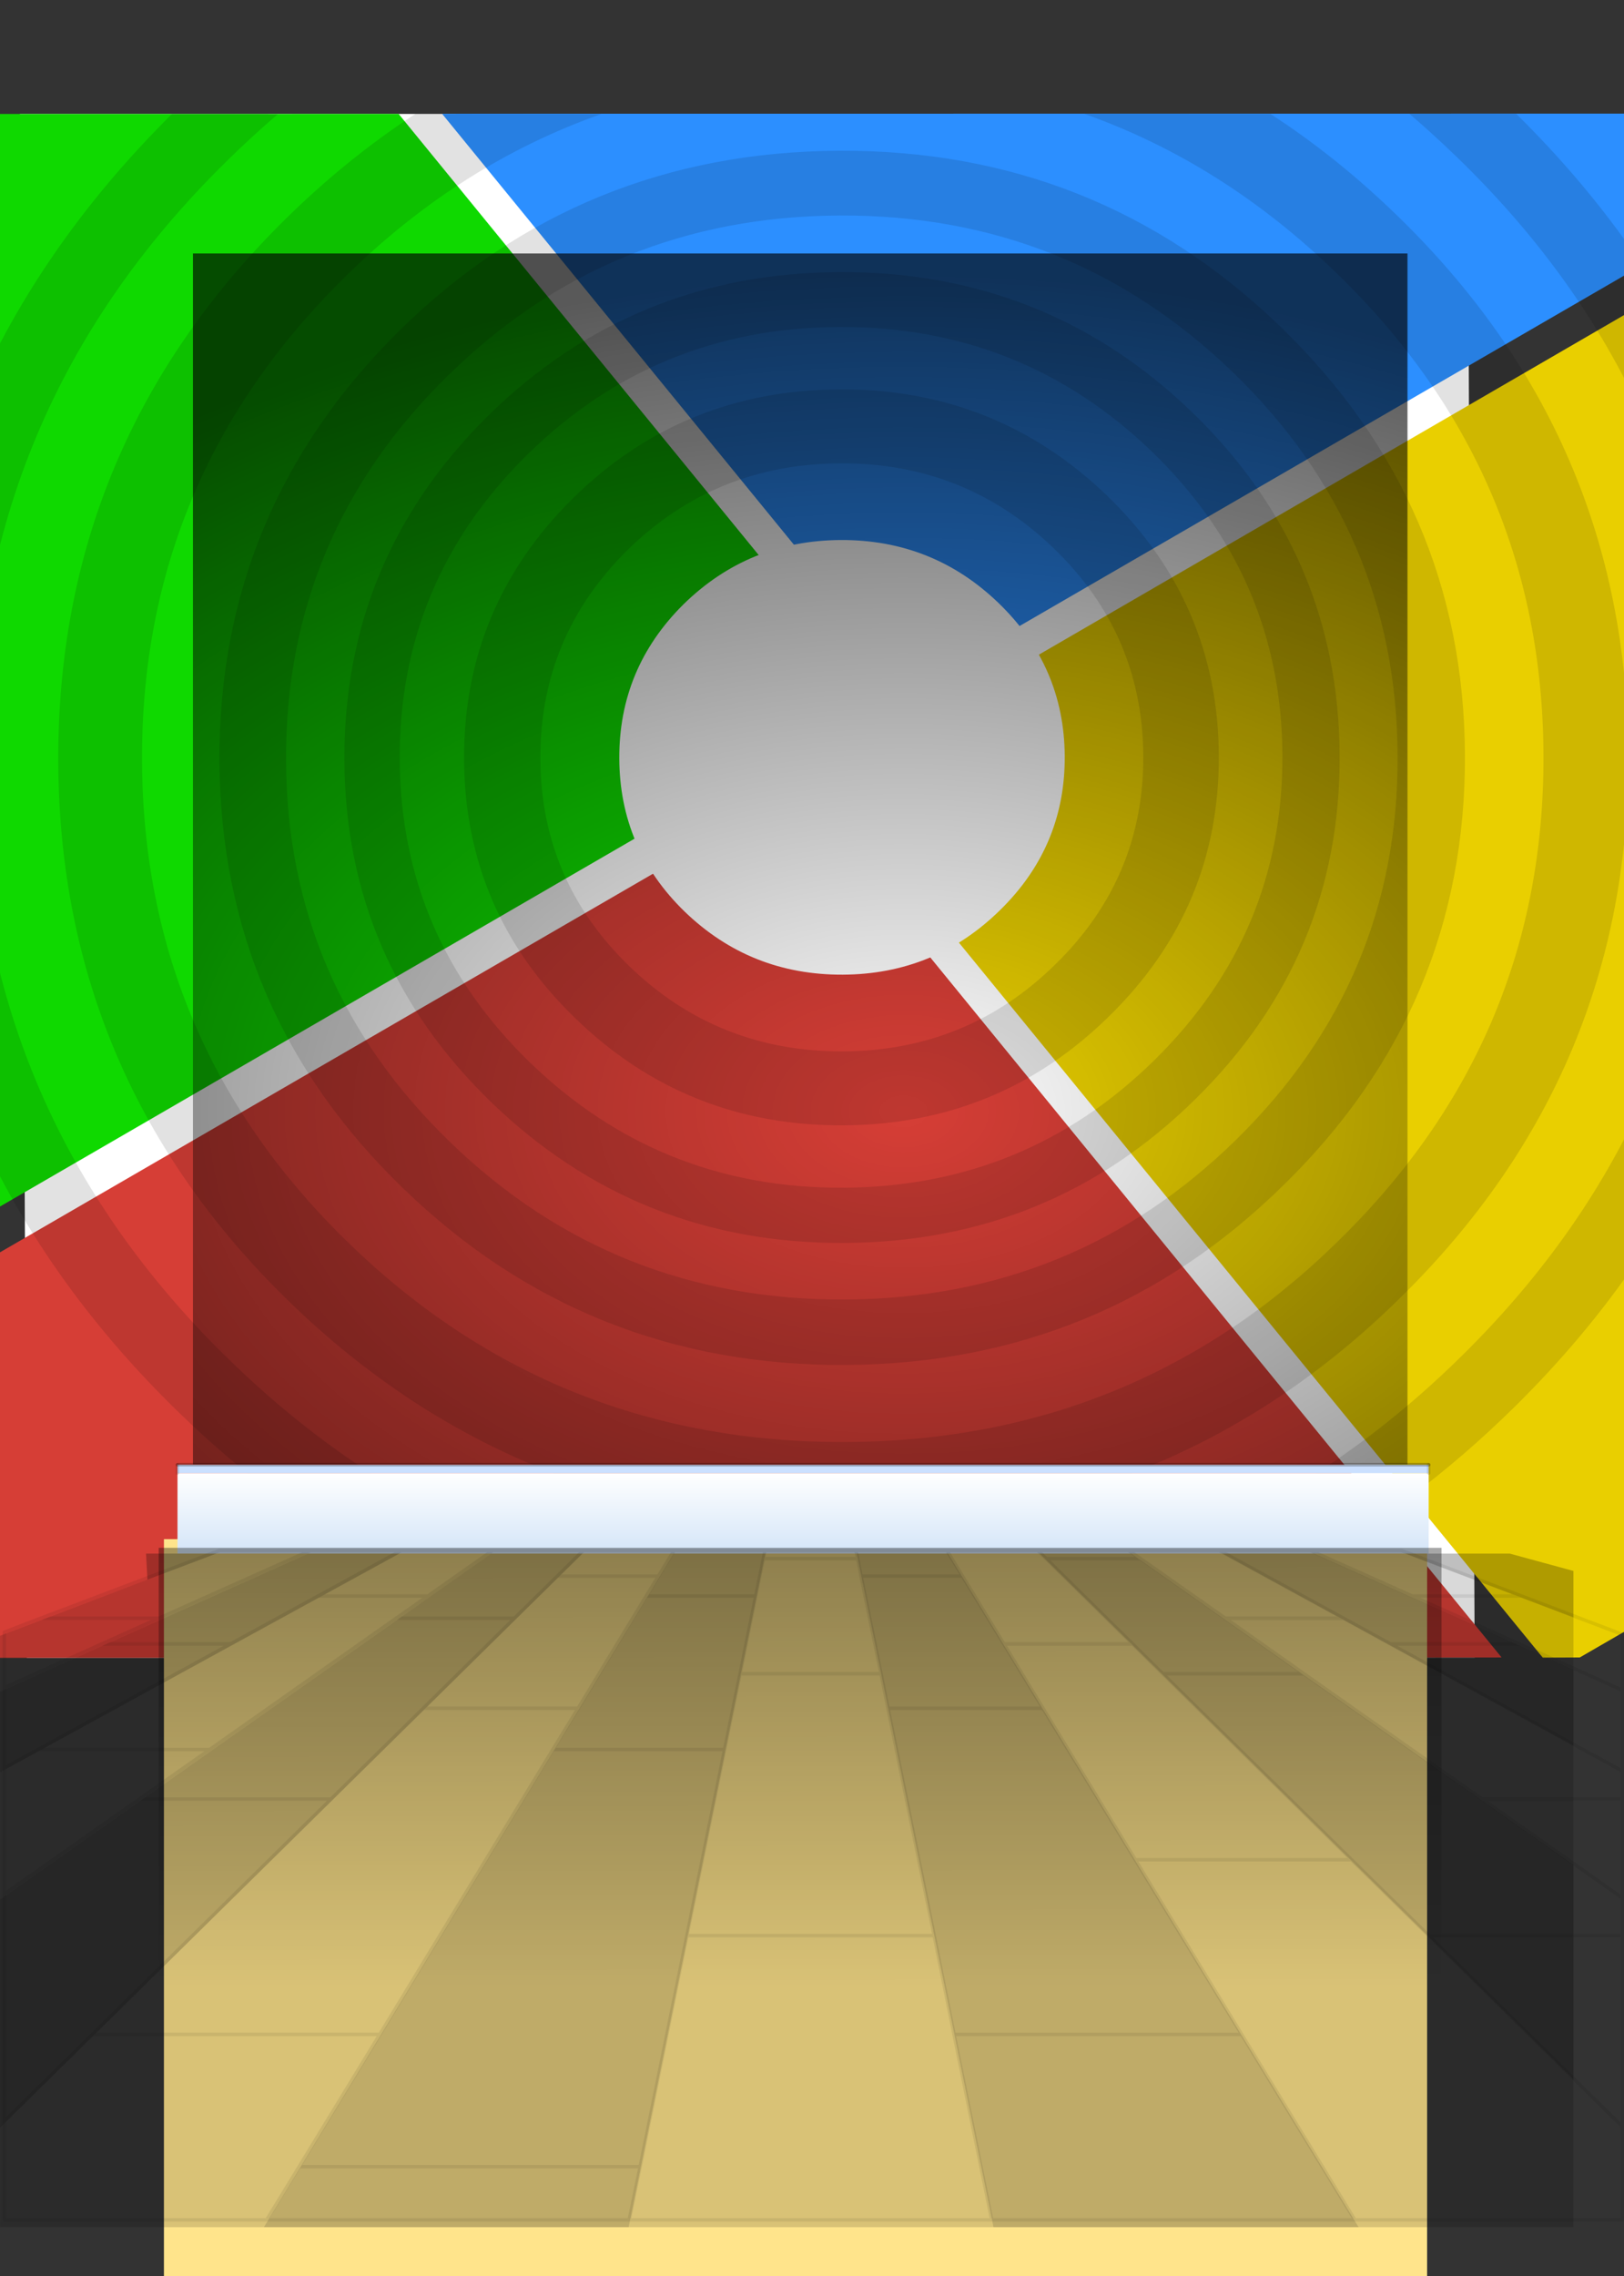
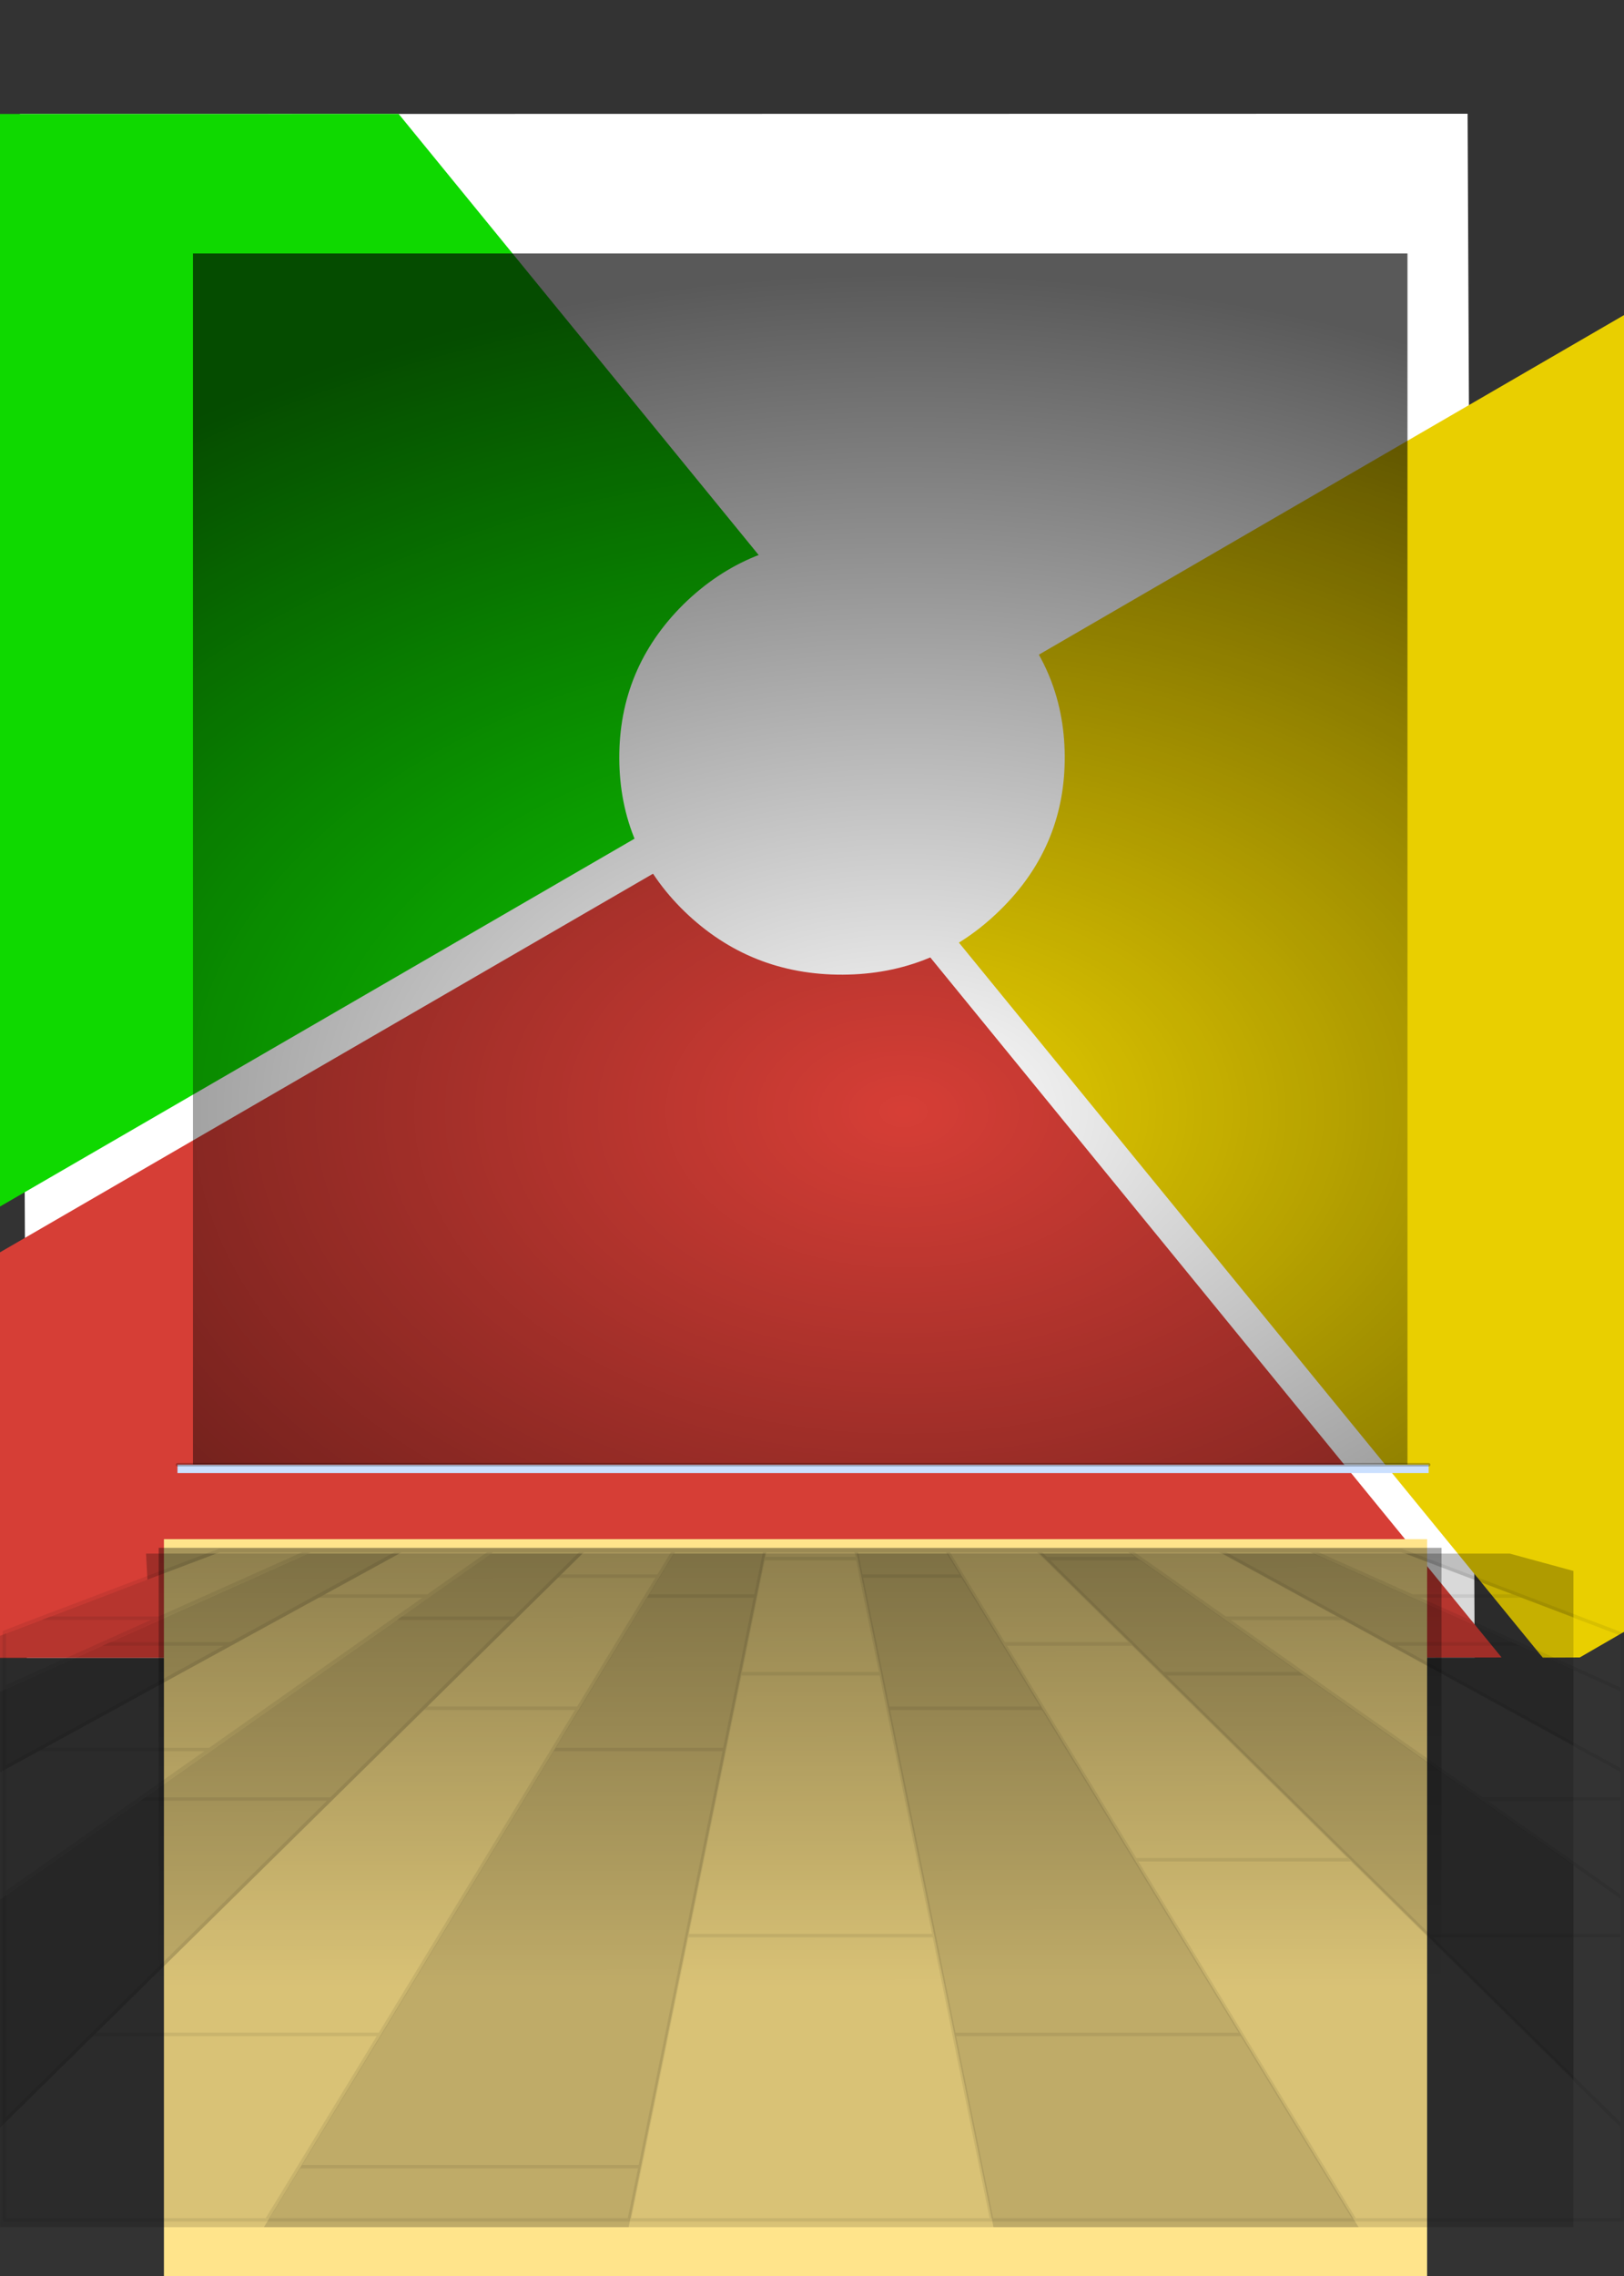
<svg xmlns="http://www.w3.org/2000/svg" id="0ZZ15" image-rendering="auto" baseProfile="basic" version="1.1" x="0px" y="0px" width="805" height="1128">
  <rect width="100%" height="100%" fill="#333333" stroke="none" />
  <defs>
    <linearGradient id="Gradient_1" gradientUnits="userSpaceOnUse" x1="191.85" y1="408.45" x2="191.85" y2="385.45" spreadMethod="pad">
      <stop offset="0%" stop-color="#D4E5F8" />
      <stop offset="100%" stop-color="#FFF" />
    </linearGradient>
    <linearGradient id="Gradient_2" gradientUnits="userSpaceOnUse" x1="-8.187" y1="115.262" x2="-8.112" y2="242.737" spreadMethod="pad">
      <stop offset=".392%" stop-color="#000" stop-opacity=".349" />
      <stop offset="100%" stop-color="#000" stop-opacity="0" />
    </linearGradient>
    <radialGradient id="Gradient_3" gradientUnits="userSpaceOnUse" cx="0" cy="0" r="364.962" fx="0" fy="0" gradientTransform="matrix(1 0 0 .659 21.55 -9.1)" spreadMethod="pad">
      <stop offset=".392%" stop-color="#000" stop-opacity="0" />
      <stop offset="100%" stop-color="#000" stop-opacity=".650" />
    </radialGradient>
  </defs>
  <g id="avatarPre" overflow="visible">
    <g id="mcObject" transform="matrix(1.723 0 0 1.723 410.7 566.45)">
      <g id="0-Comun_Logos-Juegos_115-Mas2_mcFondoMas2Colores" transform="matrix(2.152 -.01 .009 1.961 -164.6 -373.75)">
        <path fill="#FFF" stroke="none" d="M161.75 266.9L161.75 40.45 -31.8 39.5 -31.8 265.95 161.75 266.9Z" />
        <path fill="#D63E36" stroke="none" d="M165.35 266.9L71.4 139.4 -52.3 217.25 -52.5 265.85 165.35 266.9Z" />
        <path fill="#E9CF00" stroke="none" d="M170.85 266.95L175.8 266.95 183.6 262.05 184.35 68.95 75.45 137.55 170.85 266.95Z" />
        <path fill="#0FD900" stroke="none" d="M82.3 125.85L18.85 39.75 -51.6 39.4 -52.3 210.55 82.3 125.85Z" />
-         <path fill="#2C8FFF" stroke="none" d="M184.4 63.15L184.5 40.55 24.65 39.75 87.05 124.4 184.4 63.15Z" />
-         <path fill="#000" fill-opacity=".117" stroke="none" d="M160.15 222.7Q126.1 259.15 77.95 259.15 29.75 259.15 -4.25 222.7 -38.3 186.25 -38.3 134.65 -38.3 83.05 -4.25 46.65 -.837 42.986 2.7 39.7L-11.45 39.6Q-48.05 79.021 -48.05 134.75 -48.05 190.7 -11.15 230.25 14.880 258.152 48.6 266.35L106.1 266.6Q140.584 258.649 167.15 230.25 176.721 220.005 183.8 208.65L183.9 186.9Q175.469 206.324 160.15 222.7M77.75 45.45Q43.25 45.45 18.85 71.5 -5.5 97.65 -5.5 134.5 -5.5 171.4 18.85 197.4 43.25 223.55 77.75 223.55 112.15 223.55 136.55 197.4 161 171.4 161 134.5 161 97.65 136.55 71.5 112.15 45.45 77.75 45.45M25.2 78.25Q46.95 54.95 77.75 54.95 108.5 54.95 130.25 78.25 152 101.55 152 134.55 152 167.45 130.25 190.7 108.5 213.95 77.75 213.95 46.95 213.95 25.2 190.7 3.4 167.45 3.4 134.55 3.4 101.55 25.2 78.25M77.7 63.25Q50.15 63.25 30.65 84.05 11.2 104.95 11.2 134.5 11.2 163.95 30.65 184.8 50.15 205.65 77.7 205.65 105.3 205.65 124.75 184.8 144.25 163.95 144.25 134.5 144.25 104.95 124.75 84.05 105.3 63.25 77.7 63.25M35.9 89.75Q53.2 71.3 77.6 71.3 102 71.3 119.3 89.75 136.6 108.25 136.6 134.4 136.6 160.55 119.3 179.05 102 197.55 77.6 197.55 53.2 197.55 35.9 179.05 18.6 160.55 18.6 134.4 18.6 108.25 35.9 89.75M77.65 80.45Q56.7 80.45 41.95 96.2 27.2 112.05 27.2 134.45 27.2 156.8 41.95 172.55 56.7 188.4 77.65 188.4 98.5 188.4 113.3 172.55 128.1 156.8 128.1 134.45 128.1 112.05 113.3 96.2 98.5 80.45 77.65 80.45M77.7 177.55Q60.95 177.55 49.15 164.9 37.4 152.3 37.4 134.45 37.4 116.55 49.15 103.9 60.95 91.3 77.7 91.3 94.35 91.3 106.15 103.9 118 116.55 118 134.45 118 152.3 106.15 164.9 94.35 177.55 77.7 177.55M152.05 55.1Q144.145 46.629 135.4 40.35L110.5 40.2Q128.978 47.480 144 63.6 171.5 92.95 171.5 134.5 171.5 176.1 144 205.45 116.65 234.85 77.85 234.85 39 234.85 11.6 205.45 -15.85 176.1 -15.85 134.5 -15.85 92.95 11.6 63.6 26.983 47.121 45.95 39.9L21.1 39.75Q11.924 46.247 3.65 55.1 -27.05 88 -27.05 134.6 -27.05 181.15 3.65 214.05 34.4 246.95 77.85 246.95 121.35 246.95 152.05 214.05 182.85 181.15 182.85 134.6 182.85 88 152.05 55.1M184.3 83.35L184.4 61.8Q177.529 50.623 168.25 40.5L153.95 40.4Q157.113 43.394 160.15 46.65 175.842 63.401 184.3 83.35Z" />
+         <path fill="#2C8FFF" stroke="none" d="M184.4 63.15Z" />
        <path fill="#FFF" stroke="none" d="M77.7 102.55Q65.35 102.55 56.6 111.9 47.95 121.25 47.95 134.45 47.95 147.65 56.6 156.95 65.35 166.3 77.7 166.3 90 166.3 98.75 156.95 107.5 147.65 107.5 134.45 107.5 121.25 98.75 111.9 90 102.55 77.7 102.55Z" />
      </g>
      <g id="mcBGRodapie" transform="translate(-199.2 -290.45)">
        <path fill="#FFE48B" stroke="none" d="M323.25 404.4L8 404.4 8 616.35 323.25 616.35 371.4 616.35 371.4 404.4 323.25 404.4Z" />
-         <path fill="url(#Gradient_1)" stroke="none" d="M371.85 408.55L371.85 385.4 11.9 385.4 11.9 408.55 371.85 408.55Z" />
        <path fill="#CBE0FF" stroke="none" d="M371.85 385.4L371.85 383 11.9 383 11.9 385.4 371.85 385.4Z" />
-         <path id="Layer4_0_1_STROKES" stroke="#000" stroke-opacity=".121" stroke-width="1" stroke-linejoin="round" stroke-linecap="round" fill="none" d="M371.85 383L371.85 385.4M11.9 385.4L11.9 383" />
        <path id="Layer4_0_2_STROKES" stroke="#000" stroke-opacity=".250" stroke-width="1" stroke-linejoin="round" stroke-linecap="round" fill="none" d="M11.9 383L371.85 383" />
        <path fill="#000" fill-opacity=".250" stroke="none" d="M413.5 463.8L413.5 442 338.85 408.55 312.55 408.55 413.5 463.8M413.5 426.9L413.5 413.55 395.15 408.55 365.15 408.55 413.5 426.9M36.75 602.3L141.7 602.3 181 408.55 154.65 408.55 36.75 602.3M3.25 416.05L23.1 408.55 2.85 408.55 3.25 416.05M75.75 408.55L49.45 408.55 -39.15 448.25 -39.15 471.5 75.75 408.55M128.4 408.55L102.15 408.55 -39.15 508.05 -39.15 573.7 128.4 408.55M233.6 408.55L207.3 408.55 246.65 602.3 351.7 602.3 233.6 408.55M286.25 408.55L259.95 408.55 413.5 559.8 413.5 498.1 286.25 408.55Z" />
        <path fill="#000" fill-opacity=".149" stroke="none" d="M413.5 442L413.5 426.9 365.15 408.55 338.85 408.55 413.5 442M102.15 408.55L75.75 408.55 -39.15 471.5 -39.15 508.05 102.15 408.55M23.1 408.55L3.25 416.05 -39.15 432.2 -39.15 448.25 49.45 408.55 23.1 408.55M154.65 408.55L128.4 408.55 -39.15 573.7 -39.15 602.3 36.75 602.3 154.65 408.55M259.95 408.55L233.6 408.55 351.7 602.3 413.5 602.3 413.5 559.8 259.95 408.55M207.3 408.55L181 408.55 141.7 602.3 246.65 602.3 207.3 408.55M312.55 408.55L286.25 408.55 413.5 498.1 413.5 463.8 312.55 408.55Z" />
        <path id="Layer2_0_1_STROKES" stroke="#000" stroke-opacity=".078" stroke-width="1" stroke-linejoin="round" stroke-linecap="round" fill="none" d="M295.35 443.1L286.7 434.55 249.65 434.55 260.9 453.05 287.45 496.6 349.65 496.6 295.35 443.1 335.95 443.1 313.35 427.15 288.95 410 261.8 410 286.7 434.55M285.55 407.65L311.65 407.65 337.8 407.65 364 407.65 398.55 420.75 427.55 431.8 427.55 447.85 427.55 471.1 427.55 479.15 427.55 507.6 427.55 518.45 427.55 573.35 427.55 600.2 350.6 600.2 246.15 600.2 141.85 600.2 37.55 600.2 -37.9 600.2 -37.9 571.8 -37.9 506.5 -37.9 470.2 -37.9 447.1 -37.9 431.15 -27.45 427.15 24 407.65 50.15 407.65 76.3 407.65 102.55 407.65 128.65 407.65 154.75 407.65 180.9 407.65 207.05 407.65 233.25 407.65 259.4 407.65 285.55 407.65 288.95 410M261.8 410L259.4 407.65M207.05 407.65L207.6 410 208.55 415.05 237.75 415.05 233.25 407.65M207.6 410L180.45 410 178.25 420.75 173.75 443.1 214.3 443.1 208.55 415.05M180.45 410L180.9 407.65M178.25 420.75L146.75 420.75 127.15 453.05 119.9 464.9 169.3 464.9 173.75 443.1M169.3 464.9L158.45 518.45 229.6 518.45 216.3 453.05 214.3 443.1M246.15 600.2L235.3 546.85 229.6 518.45M235.3 546.85L318.05 546.85 287.45 496.6M249.65 434.55L237.75 415.05M216.3 453.05L260.9 453.05M128.65 407.65L121.15 415.05 150.25 415.05 154.75 407.65M146.75 420.75L150.25 415.05M102.55 407.65L83.95 420.75 74.8 427.15 108.85 427.15 121.15 415.05M74.8 427.15L21.2 464.9 .95 479.15 56.1 479.15 82.6 453.05 108.85 427.15M82.6 453.05L127.15 453.05M50.15 407.65L6.55 427.15 -9.9 434.55 27.15 434.55 52.35 420.75 76.3 407.65M37.55 600.2L46.9 584.9 70.1 546.85 -12.6 546.85 -37.9 571.8M46.9 584.9L145 584.9 158.45 518.45M70.1 546.85L119.9 464.9M52.35 420.75L83.95 420.75M141.85 600.2L145 584.9M311.65 407.65L347.35 427.15 360.85 434.55 397.95 434.55 367.1 420.75 337.8 407.65M367.1 420.75L398.55 420.75M427.55 507.6L387.2 479.15 335.95 443.1M427.55 573.35L371.9 518.45 349.65 496.6M371.9 518.45L427.55 518.45M387.2 479.15L427.55 479.15M427.55 471.1L360.85 434.55M427.55 447.85L397.95 434.55M350.6 600.2L318.05 546.85M313.35 427.15L347.35 427.15M-37.9 470.2L-28.2 464.9 27.15 434.55M-37.9 447.1L-9.9 434.55M-37.9 506.5L.95 479.15M-12.6 546.85L56.1 479.15M-28.2 464.9L21.2 464.9M-27.45 427.15L6.55 427.15" />
      </g>
      <path fill="url(#Gradient_2)" stroke="none" d="M176.35 116.45L170.45 116.45 127.4 116.45 -186.8 116.45 -192.7 116.45 -192.7 286.4 -186.8 286.4 127.4 286.4 170.45 286.4 176.35 286.4 176.35 116.45Z" />
      <path fill="url(#Gradient_3)" stroke="none" d="M166.55 -129.6L166.55 -151.1 166.55 -255.85 -182.85 -255.85 -182.85 -151.1 -182.85 -129.6 -182.85 92.45 124.45 92.45 166.55 92.45 166.55 -129.6Z" />
    </g>
  </g>
</svg>